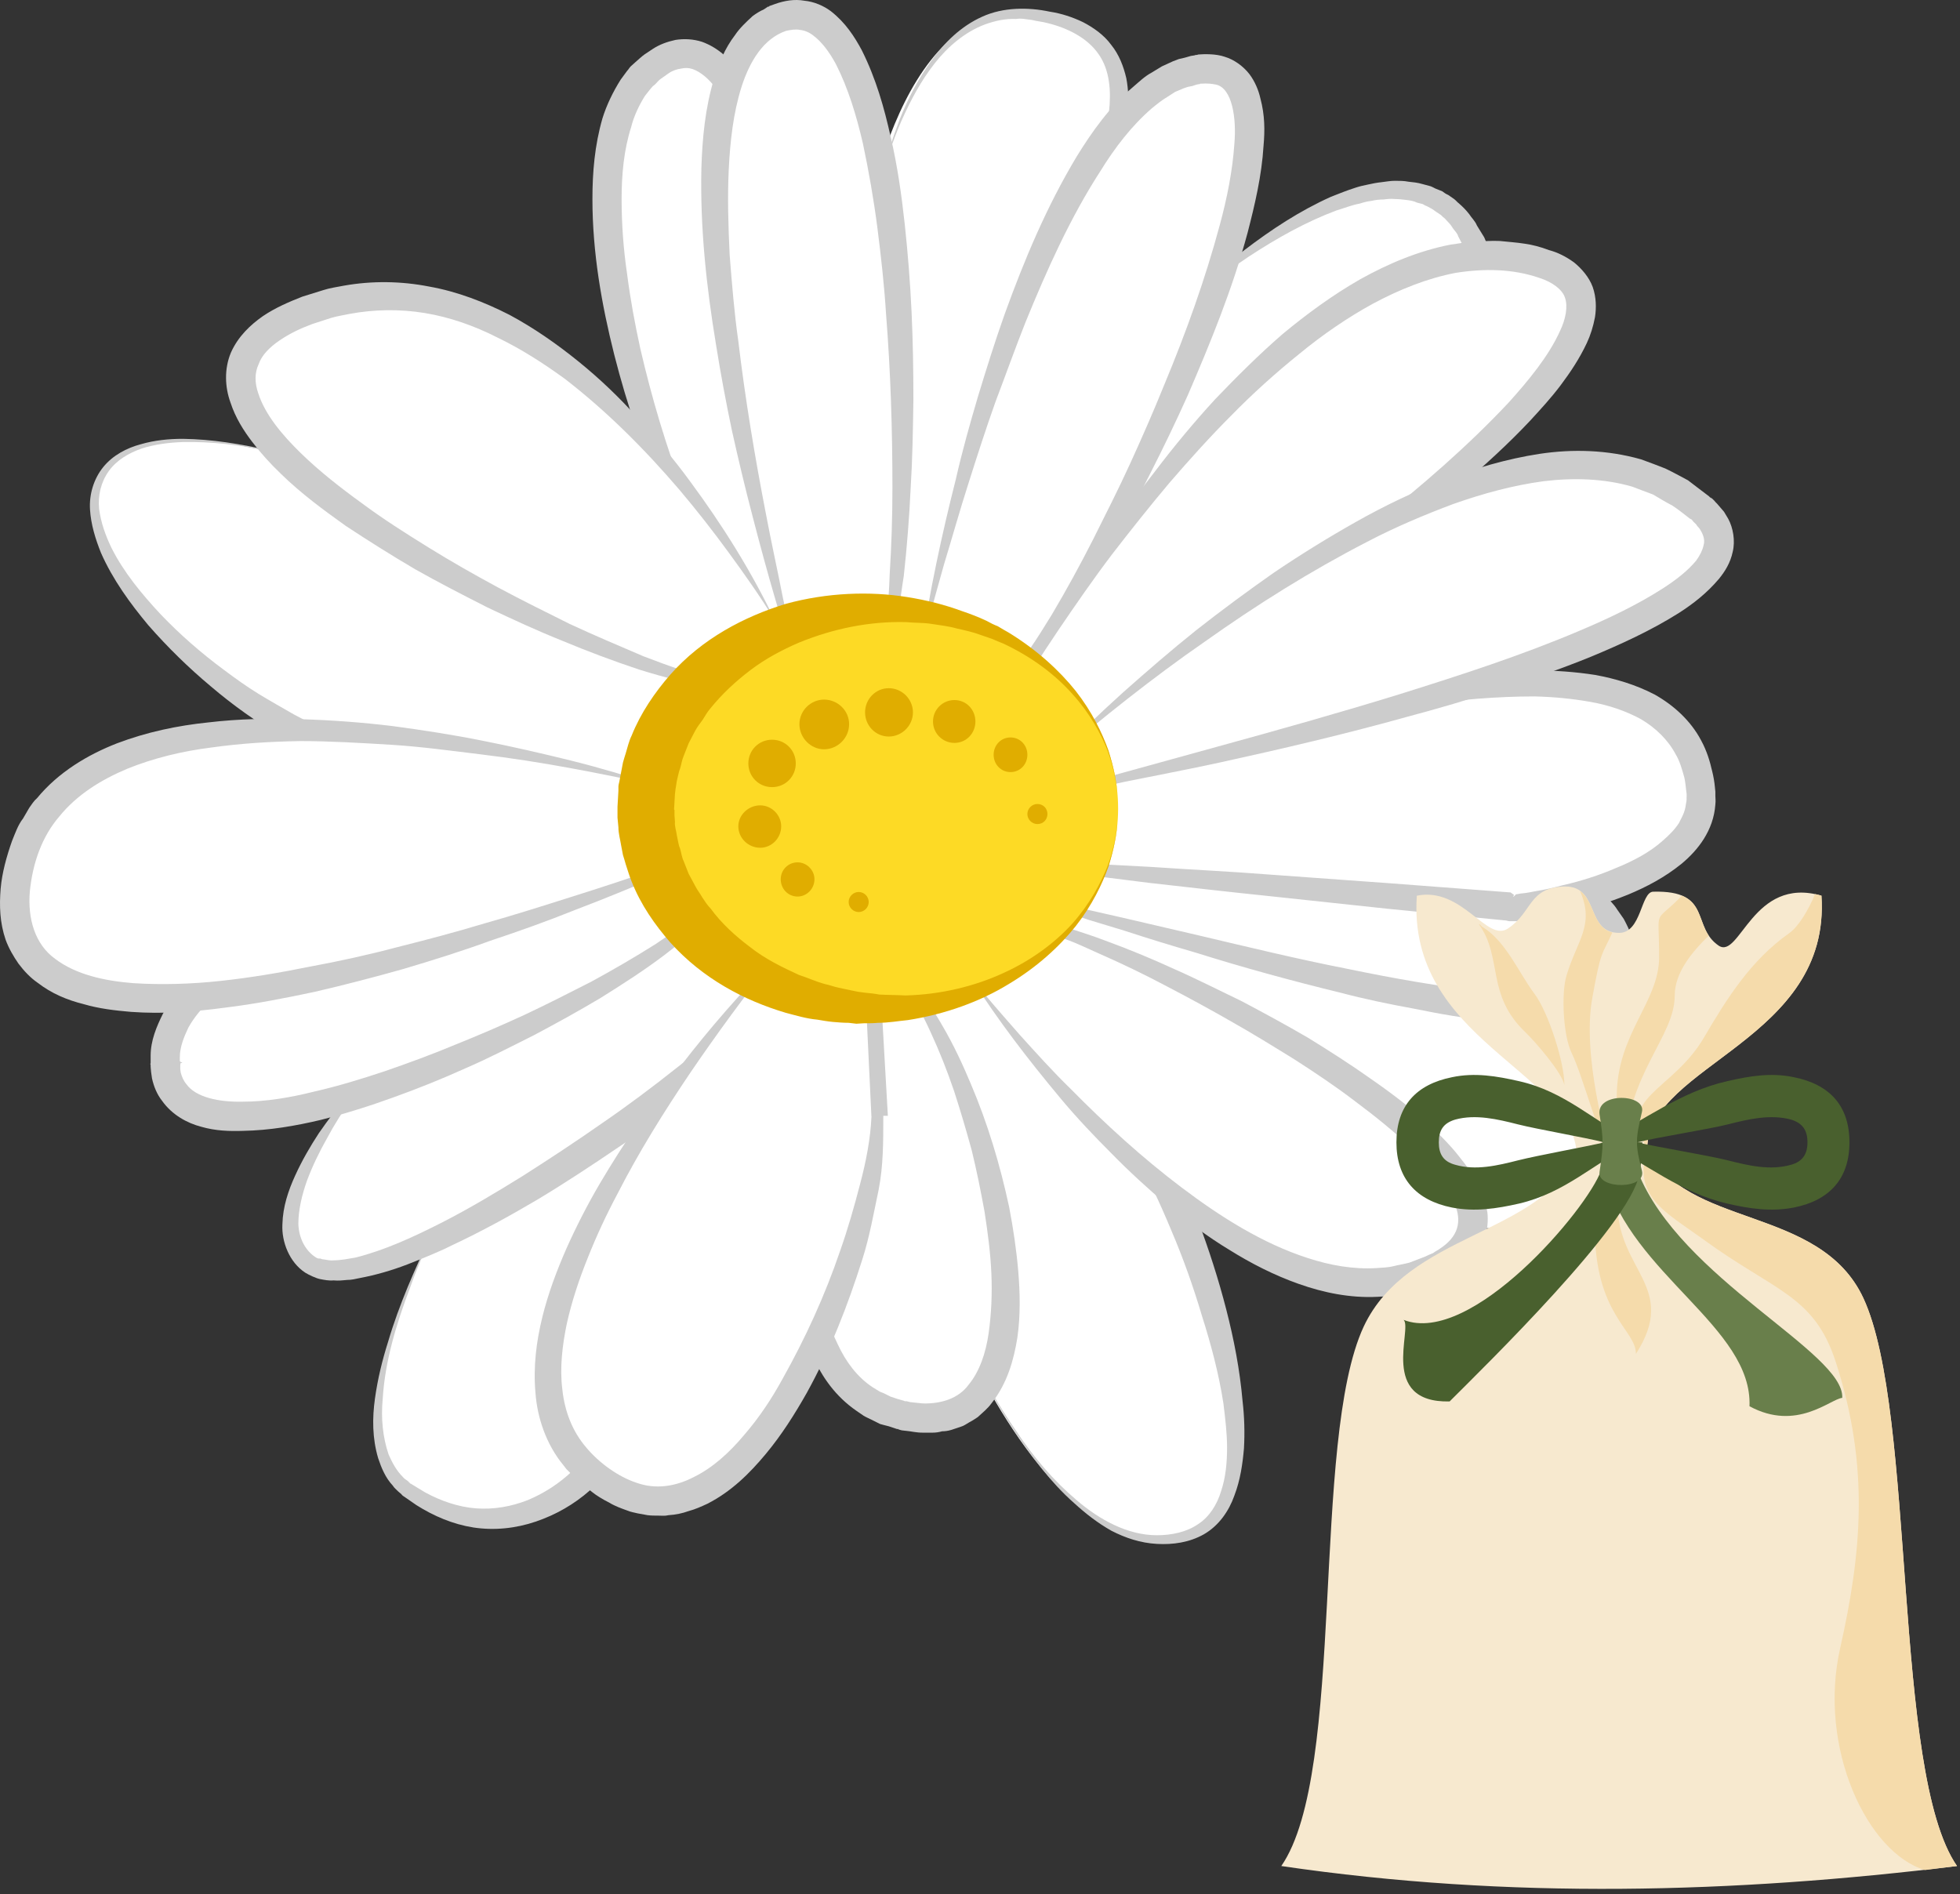
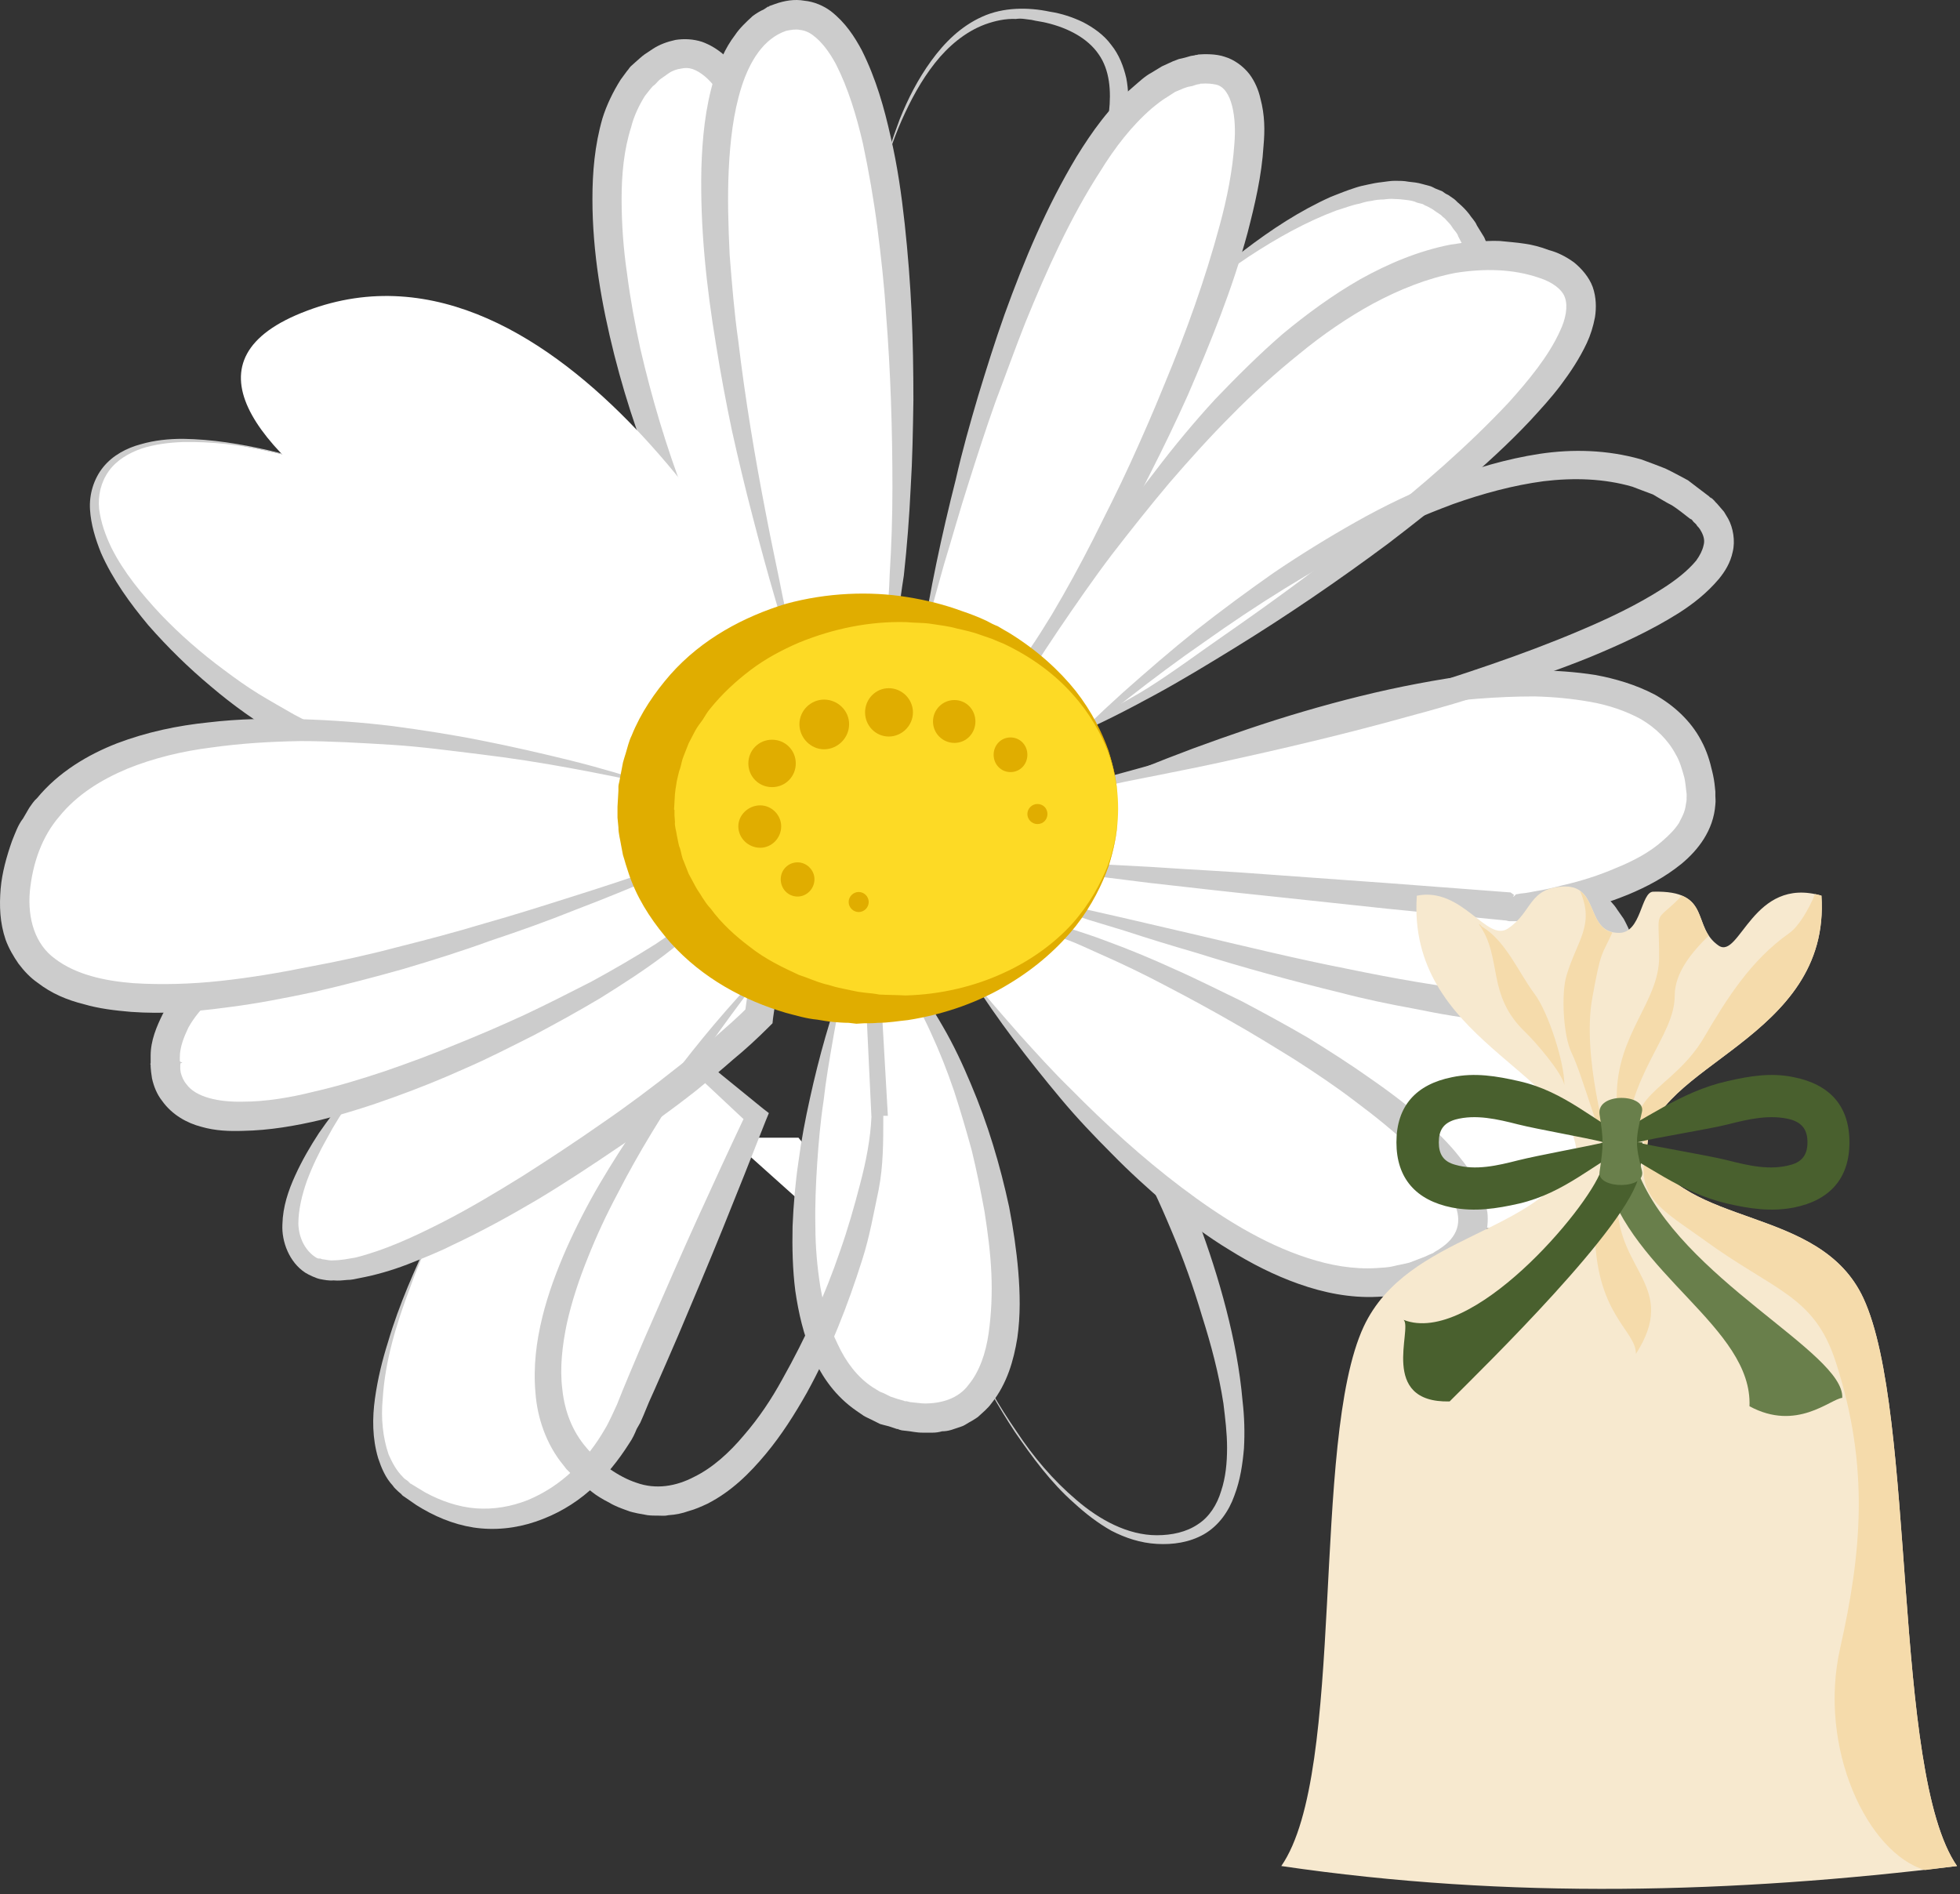
<svg xmlns="http://www.w3.org/2000/svg" xmlns:ns1="http://sodipodi.sourceforge.net/DTD/sodipodi-0.dtd" xmlns:ns2="http://www.inkscape.org/namespaces/inkscape" id="svg124" viewBox="0 0 4298.98 4155.393" style="clip-rule:evenodd;fill-rule:evenodd;image-rendering:optimizeQuality;shape-rendering:geometricPrecision;text-rendering:geometricPrecision" version="1.1" height="41.554mm" width="42.99mm" xml:space="preserve" ns1:docname="Sedmikráska květ sušený.svg" ns2:version="0.92.4 (5da689c313, 2019-01-14)">
  <rect x="0" y="0" width="4298.98" height="4155.393" fill="#333333" stroke="none" />
  <ns1:namedview pagecolor="#ffffff" bordercolor="#666666" borderopacity="1" objecttolerance="10" gridtolerance="10" guidetolerance="10" ns2:pageopacity="0" ns2:pageshadow="2" ns2:window-width="1920" ns2:window-height="1001" id="namedview68" showgrid="false" ns2:zoom="2.6063031" ns2:cx="78.134505" ns2:cy="66.504522" ns2:window-x="-9" ns2:window-y="-9" ns2:window-maximized="1" ns2:current-layer="Vrstva_x0020_1-8" />
  <defs id="defs4">
    <style id="style2" type="text/css">
   
    .fil4 {fill:#E4DF9E;fill-rule:nonzero}
    .fil5 {fill:#5E8015;fill-rule:nonzero}
    .fil3 {fill:#B26118;fill-rule:nonzero}
    .fil1 {fill:#CCCCCC;fill-rule:nonzero}
    .fil2 {fill:#E2B524;fill-rule:nonzero}
    .fil0 {fill:white;fill-rule:nonzero}
   
  </style>
    <style id="style875" type="text/css">
   
    .fil1 {fill:#009933}
    .fil2 {fill:#3737B0}
    .fil6 {fill:#49602E}
    .fil0 {fill:#663333}
    .fil7 {fill:#697F4B}
    .fil3 {fill:#B0B0FC}
    .fil5 {fill:#F5DBAB}
    .fil4 {fill:#F7E9CF}
   
  </style>
  </defs>
  <g transform="translate(-8006.594,-12282.411)" id="Vrstva_x0020_1">
    <g id="_729830312">
-       <path style="fill:#ffffff;fill-rule:nonzero" id="path7" d="m 9895,12826 c 0,0 73,-552 371,-512 297,41 173,301 117,512 l -308,956 -180,-123 z" class="fil0" ns2:connector-curvature="0" />
      <path style="fill:#cccccc;fill-rule:nonzero" id="path9" d="m 9908,12826 1,208 c 1,70 2,139 3,208 1,70 4,139 6,209 l 6,208 -7,-13 179,118 -34,11 40,-140 c 13,-46 27,-93 41,-139 14,-46 27,-93 42,-139 l 43,-139 c 29,-93 60,-185 89,-277 15,-46 32,-93 45,-137 14,-47 30,-93 44,-139 14,-45 28,-91 33,-137 5,-45 2,-92 -23,-127 -24,-35 -67,-57 -112,-68 -11,-3 -23,-4 -35,-7 -11,-1 -22,-4 -34,-2 -23,-1 -46,4 -68,12 -43,16 -81,48 -110,85 -30,38 -53,81 -73,126 -19,43 -34,90 -47,137 -12,46 -22,94 -29,142 z m 0,0 c 6,-48 16,-96 28,-143 12,-47 27,-94 44,-139 18,-45 40,-88 69,-128 29,-40 65,-76 112,-97 46,-21 101,-21 148,-11 26,4 50,12 73,23 23,12 46,28 62,50 17,21 27,47 33,73 5,26 5,52 4,78 -3,51 -14,100 -25,147 -12,48 -26,95 -38,140 -14,50 -28,94 -42,141 -29,92 -57,185 -86,278 l -45,138 c -15,46 -31,92 -46,138 -16,46 -30,92 -46,137 l -49,138 -10,29 -24,-17 -171,-129 -7,-5 v -8 l 6,-208 c 1,-70 4,-139 6,-209 0,-69 2,-138 2,-208 z" class="fil1" ns2:connector-curvature="0" />
      <path style="fill:#ffffff;fill-rule:nonzero" id="path11" d="m 11122,14943 c 0,0 369,129 445,-88 77,-217 -300,-428 -300,-428 l -1051,-249 50,249 z" class="fil0" ns2:connector-curvature="0" />
      <path style="fill:#cccccc;fill-rule:nonzero" id="path13" d="m 11122,14943 -215,-128 c -72,-41 -144,-83 -216,-124 l -435,-246 -8,-4 -2,-10 -58,-247 -9,-42 43,9 c 88,20 176,38 264,59 87,20 175,40 262,62 l 132,31 131,33 c 87,22 173,46 260,69 l 4,1 2,2 c 21,12 39,24 57,38 18,13 37,26 54,40 35,29 68,60 99,94 29,34 57,71 76,112 18,42 28,90 19,135 -5,23 -14,45 -26,64 -12,19 -28,36 -46,49 -37,27 -82,37 -127,41 -44,3 -89,0 -133,-7 -43,-7 -86,-16 -128,-31 z m 0,0 c 42,14 85,24 129,30 44,6 88,9 132,4 43,-5 88,-17 122,-43 17,-14 32,-30 42,-49 11,-18 17,-39 21,-60 2,-21 2,-43 -3,-64 -4,-20 -12,-40 -22,-59 -20,-38 -48,-72 -78,-102 -31,-31 -64,-59 -100,-84 -18,-13 -35,-25 -53,-37 -19,-11 -38,-22 -57,-32 l 6,2 c -88,-18 -176,-36 -264,-56 l -132,-29 -132,-30 c -87,-20 -175,-42 -262,-63 -87,-21 -174,-44 -262,-66 l 34,-32 44,250 -10,-13 421,270 c 69,45 140,88 211,133 z" class="fil1" ns2:connector-curvature="0" />
-       <path style="fill:#ffffff;fill-rule:nonzero" id="path15" d="m 10135,15252 c 0,0 211,475 472,403 261,-73 -15,-771 -94,-859 l -377,-474 h -152 z" class="fil0" ns2:connector-curvature="0" />
+       <path style="fill:#ffffff;fill-rule:nonzero" id="path15" d="m 10135,15252 l -377,-474 h -152 z" class="fil0" ns2:connector-curvature="0" />
      <path style="fill:#cccccc;fill-rule:nonzero" id="path17" d="m 10135,15248 -39,-234 c -14,-77 -28,-154 -42,-232 l -89,-464 -5,-22 24,-1 152,-4 11,-1 8,10 c 33,39 66,77 97,117 l 97,117 95,118 c 31,40 63,80 94,120 l -1,-2 c 14,17 22,32 32,48 8,15 16,31 24,46 15,32 28,63 41,95 24,64 45,129 62,195 17,66 30,133 36,202 4,34 5,69 3,104 -3,34 -8,69 -21,103 -12,34 -34,66 -67,85 -32,18 -68,23 -103,21 -36,-2 -69,-13 -100,-29 -30,-17 -57,-38 -82,-61 -51,-45 -91,-100 -129,-155 -37,-56 -70,-115 -98,-176 z m 0,0 c 29,60 63,119 101,174 37,56 81,108 132,151 50,43 112,77 176,77 33,0 65,-7 90,-24 25,-16 42,-43 51,-73 10,-30 13,-62 13,-95 0,-32 -4,-64 -8,-97 -10,-65 -27,-129 -47,-192 -19,-64 -41,-126 -67,-187 -13,-31 -26,-61 -40,-90 -8,-15 -15,-29 -23,-43 -8,-13 -17,-27 -24,-36 h -1 l -1,-1 c -31,-39 -62,-80 -94,-120 l -93,-120 -92,-120 c -31,-41 -60,-82 -91,-123 l 19,10 -152,-5 19,-22 62,468 c 11,78 23,156 34,234 z" class="fil1" ns2:connector-curvature="0" />
      <path style="fill:#ffffff;fill-rule:nonzero" id="path19" d="m 9013,14877 c 0,0 -308,529 -114,673 194,145 418,29 502,-203 l 264,-615 -297,-260 z" class="fil0" ns2:connector-curvature="0" />
      <path style="fill:#cccccc;fill-rule:nonzero" id="path21" d="m 9013,14877 c 59,-69 118,-135 175,-204 59,-69 116,-137 173,-207 l 6,-6 7,5 306,249 13,10 -7,17 c -31,79 -62,157 -94,236 -32,79 -65,157 -98,235 -17,40 -34,78 -51,117 l -13,29 -12,29 -7,16 -8,14 c -4,10 -9,21 -16,31 -24,38 -52,73 -87,104 -34,30 -74,53 -118,68 -44,15 -91,20 -137,13 -45,-7 -87,-25 -125,-49 l -26,-18 -3,-2 c -3,-2 -3,-3 -4,-4 l -7,-6 c -4,-4 -9,-8 -12,-13 -16,-17 -25,-39 -32,-60 -13,-44 -13,-88 -7,-131 6,-43 16,-84 29,-125 12,-41 27,-81 43,-120 33,-79 70,-155 112,-228 z m 0,0 c -21,36 -40,74 -58,113 -18,38 -35,77 -49,117 -30,79 -55,161 -60,244 -4,42 0,84 13,122 8,18 17,35 31,49 3,4 7,6 11,9 l 5,5 c 0,0 2,2 2,1 l 3,2 28,17 c 35,19 73,32 111,35 40,3 78,-4 114,-18 36,-15 70,-37 98,-64 28,-27 52,-58 72,-93 5,-8 9,-17 14,-27 l 6,-13 6,-13 12,-30 12,-29 c 17,-40 33,-79 50,-117 34,-78 68,-156 103,-233 35,-77 71,-155 107,-231 l 6,26 -288,-270 h 13 c -62,65 -122,130 -183,197 -61,66 -119,134 -179,201 z" class="fil1" ns2:connector-curvature="0" />
      <path style="fill:#ffffff;fill-rule:nonzero" id="path23" d="m 8841,14607 c 0,0 -294,320 -164,443 130,123 817,-355 994,-537 l 35,-240 h -265 z" class="fil0" ns2:connector-curvature="0" />
      <path style="fill:#cccccc;fill-rule:nonzero" id="path25" d="m 8841,14607 c 96,-62 194,-122 292,-182 l 147,-88 c 50,-29 99,-58 148,-87 l 6,-4 h 7 c 88,-2 176,-3 265,-4 h 33 l -4,33 c -11,81 -21,161 -33,242 l -1,10 -7,7 c -26,26 -52,50 -80,73 -26,23 -54,46 -81,68 -28,22 -56,43 -85,64 -28,20 -56,41 -85,60 -59,40 -118,79 -178,115 -61,36 -123,70 -187,100 -32,16 -65,29 -98,42 -34,13 -68,23 -105,30 -9,2 -18,4 -27,4 -10,1 -19,2 -30,1 -9,1 -20,-1 -30,-3 -9,-2 -24,-9 -32,-14 -35,-23 -52,-68 -50,-106 1,-39 13,-74 28,-107 15,-33 33,-64 52,-93 40,-58 86,-112 135,-161 z m 0,0 c -22,26 -42,55 -62,84 -20,28 -39,58 -55,88 -17,30 -32,61 -44,93 -11,31 -19,64 -19,95 1,31 15,59 39,74 2,1 4,2 5,2 h 4 c 2,1 5,2 8,2 7,1 14,3 22,2 8,0 15,-1 23,-2 8,-1 16,-3 24,-4 64,-16 127,-45 188,-76 61,-31 121,-67 179,-103 58,-37 116,-75 173,-115 57,-39 113,-81 167,-124 27,-21 54,-42 80,-64 26,-23 52,-45 75,-69 l -8,17 c 11,-80 24,-160 37,-240 l 29,34 c -89,-1 -177,-2 -265,-5 l 12,-3 c -51,27 -102,54 -152,80 l -153,80 c -102,52 -204,104 -307,154 z" class="fil1" ns2:connector-curvature="0" />
      <path style="fill:#ffffff;fill-rule:nonzero" id="path27" d="m 8774,13324 c 0,0 -442,-169 -544,0 -101,169 276,536 580,624 l 764,108 10,-172 -183,-356 z" class="fil0" ns2:connector-curvature="0" />
      <path style="fill:#cccccc;fill-rule:nonzero" id="path29" d="m 8774,13324 c 105,33 209,67 314,100 52,16 105,32 157,48 l 158,47 5,1 2,4 194,350 2,5 v 6 l -6,172 -1,28 -29,-3 c -64,-7 -127,-16 -191,-23 -64,-8 -127,-16 -191,-26 -64,-8 -128,-17 -192,-26 l -190,-28 h -3 l -2,-1 c -62,-19 -121,-47 -176,-79 -56,-33 -108,-70 -156,-111 -49,-41 -94,-85 -137,-134 -40,-48 -78,-100 -104,-159 -12,-30 -22,-62 -24,-95 -2,-33 8,-67 29,-93 21,-26 52,-42 82,-50 31,-9 62,-12 93,-12 64,1 125,11 187,25 60,14 121,32 179,54 z m 0,0 c -59,-21 -119,-39 -180,-52 -61,-14 -123,-21 -185,-20 -31,1 -63,5 -91,14 -29,10 -56,26 -73,50 -17,24 -24,53 -21,83 4,30 14,58 27,85 27,54 67,102 108,146 43,45 89,85 139,122 24,18 49,36 75,52 26,16 53,31 79,46 54,29 109,53 167,68 l -5,-1 191,26 c 64,9 128,18 192,28 63,9 127,18 190,29 64,9 127,19 191,30 l -30,24 15,-172 2,11 -174,-360 6,5 -155,-55 c -52,-19 -104,-36 -156,-54 -103,-37 -208,-70 -312,-105 z" class="fil1" ns2:connector-curvature="0" />
      <path style="fill:#ffffff;fill-rule:nonzero" id="path31" d="m 10571,12978 c 0,0 580,-565 696,-87 l -1051,1057 -31,-245 z" class="fil0" ns2:connector-curvature="0" />
      <path style="fill:#cccccc;fill-rule:nonzero" id="path33" d="m 10571,12978 c -30,62 -59,123 -89,185 l -91,185 -91,183 -93,183 2,-15 c 12,82 24,163 35,246 l -49,-17 c 87,-89 173,-178 261,-267 88,-88 174,-177 262,-264 89,-88 176,-176 264,-263 89,-87 177,-175 266,-261 l -7,24 c -5,-16 -7,-34 -15,-49 l -9,-24 -12,-23 c -2,-8 -9,-13 -13,-20 -4,-7 -11,-13 -16,-19 -3,-2 -6,-5 -9,-8 l -9,-6 -10,-7 -11,-6 c -3,-1 -7,-3 -10,-5 l -12,-3 c -8,-4 -16,-5 -24,-6 -8,-1 -16,-2 -25,-2 -8,-1 -17,0 -25,1 -9,0 -18,1 -26,3 -9,1 -17,3 -26,6 -17,3 -34,10 -51,15 -67,25 -131,61 -192,101 -30,20 -60,42 -89,64 -30,22 -59,45 -86,69 z m 0,0 c 51,-53 106,-102 165,-147 59,-45 121,-86 190,-117 18,-7 35,-14 54,-20 9,-3 18,-5 28,-7 9,-2 19,-4 29,-5 9,-1 19,-3 29,-3 10,0 20,0 30,2 10,1 20,2 30,5 l 15,4 c 5,1 10,4 14,6 l 15,6 c 4,3 8,6 13,8 l 13,9 c 4,3 7,7 11,10 8,7 15,14 22,23 5,8 13,15 17,25 l 16,26 11,26 c 8,19 12,38 18,56 l 4,13 -10,11 c -86,90 -173,178 -260,268 -86,89 -174,177 -261,266 -87,88 -175,175 -263,263 -88,88 -177,175 -265,262 l -42,41 -6,-57 c -10,-83 -19,-164 -28,-246 l -1,-9 4,-6 100,-179 101,-179 103,-178 c 34,-59 69,-118 104,-177 z" class="fil1" ns2:connector-curvature="0" />
      <path style="fill:#ffffff;fill-rule:nonzero" id="path35" d="m 9832,13607 c 3,-1 -73,-1354 -370,-1194 -297,159 8,1061 185,1258 l 185,61 z" class="fil0" ns2:connector-curvature="0" />
      <path style="fill:#cccccc;fill-rule:nonzero" id="path37" d="m 9832,13607 6,125 v 8 l -8,-3 c -63,-17 -125,-34 -187,-52 l -4,-1 -3,-3 c -39,-44 -69,-93 -97,-143 -28,-50 -53,-101 -75,-154 -23,-52 -43,-105 -61,-159 -19,-55 -35,-109 -49,-164 -28,-111 -48,-225 -48,-342 0,-59 5,-118 22,-177 9,-29 23,-58 40,-85 l 14,-19 c 3,-3 5,-7 8,-10 l 10,-9 c 6,-5 13,-12 20,-17 l 18,-12 c 15,-10 32,-16 50,-20 19,-3 39,-2 58,4 36,13 61,38 80,63 37,50 58,105 78,160 36,110 58,222 76,334 10,56 17,112 23,168 6,57 11,113 15,169 5,56 8,113 10,170 3,56 5,112 4,169 z m 0,0 c -5,-56 -13,-112 -20,-168 -7,-56 -14,-112 -22,-167 -9,-57 -17,-112 -26,-167 -10,-56 -19,-111 -31,-166 -10,-55 -23,-110 -37,-163 -14,-54 -29,-108 -48,-159 -19,-51 -41,-102 -72,-142 -15,-20 -33,-35 -50,-41 -9,-3 -17,-3 -26,-1 -9,1 -20,5 -28,11 l -17,12 c -4,3 -8,8 -11,11 l -6,5 c -2,2 -4,5 -6,7 l -11,14 c -13,21 -24,44 -30,68 -16,50 -21,104 -21,158 0,55 4,110 12,164 7,55 17,109 29,164 25,108 57,216 97,320 19,52 40,104 64,154 25,50 52,99 85,141 l -6,-3 c 61,21 122,44 182,66 l -8,7 z" class="fil1" ns2:connector-curvature="0" />
      <path style="fill:#ffffff;fill-rule:nonzero" id="path39" d="m 9706,13643 c 0,0 -468,-890 -1026,-679 -558,209 657,796 904,818 z" class="fil0" ns2:connector-curvature="0" />
-       <path style="fill:#cccccc;fill-rule:nonzero" id="path41" d="m 9706,13643 c -38,49 -76,97 -115,145 l -3,3 h -4 c -31,-2 -60,-9 -90,-16 -29,-7 -57,-15 -86,-24 -57,-19 -113,-40 -168,-63 -55,-22 -109,-47 -164,-73 -53,-27 -106,-54 -159,-84 -51,-30 -102,-62 -152,-95 -49,-35 -98,-71 -142,-114 -23,-22 -44,-45 -63,-70 -19,-25 -37,-53 -48,-87 -12,-33 -14,-73 1,-109 16,-36 43,-61 70,-80 28,-19 59,-32 87,-43 l 45,-14 c 15,-5 31,-7 46,-10 62,-11 126,-10 187,2 62,11 121,34 176,62 54,29 104,64 151,102 47,38 91,80 131,125 40,44 79,90 114,138 71,96 135,198 186,305 z m 0,0 c -31,-51 -65,-99 -100,-147 -35,-48 -71,-94 -109,-139 -77,-90 -160,-173 -252,-244 -47,-34 -95,-65 -147,-90 -51,-26 -105,-45 -160,-54 -55,-9 -111,-8 -165,2 -14,3 -28,5 -41,9 l -40,13 c -27,10 -50,21 -72,36 -22,15 -39,32 -46,52 -9,19 -9,41 -1,64 15,47 53,92 93,131 41,40 87,76 134,110 47,35 96,66 146,97 50,31 101,60 153,88 52,28 105,54 157,80 54,25 108,48 162,71 55,21 111,42 168,51 l -8,4 c 42,-45 85,-90 128,-134 z" class="fil1" ns2:connector-curvature="0" />
      <path style="fill:#ffffff;fill-rule:nonzero" id="path43" d="m 9766,13782 c 0,0 -389,-1304 -60,-1456 328,-152 308,1253 235,1406 z" class="fil0" ns2:connector-curvature="0" />
      <path style="fill:#cccccc;fill-rule:nonzero" id="path45" d="m 9766,13782 c 58,-19 115,-39 173,-58 l -5,4 c 10,-28 13,-60 17,-91 4,-31 6,-64 7,-95 4,-64 6,-127 6,-190 0,-127 -4,-255 -14,-381 -4,-64 -11,-126 -19,-189 -8,-62 -19,-125 -32,-186 -14,-60 -32,-120 -59,-173 -14,-26 -31,-49 -50,-63 -9,-7 -19,-11 -29,-12 -9,-2 -20,0 -30,2 -50,17 -80,67 -98,123 -18,57 -25,119 -28,181 -3,62 -1,125 2,188 5,63 10,126 19,189 15,126 36,252 60,376 12,64 26,126 38,188 14,63 28,125 42,187 z m 0,0 c -42,-121 -77,-244 -109,-368 -16,-61 -31,-124 -45,-187 -13,-62 -25,-126 -35,-189 -21,-127 -35,-256 -32,-387 2,-64 8,-131 28,-197 10,-32 23,-65 46,-95 10,-15 24,-28 38,-41 8,-6 16,-11 25,-15 l 6,-4 3,-2 h 2 l 2,-2 h 1 l 11,-4 c 20,-7 42,-11 64,-7 21,2 42,11 58,23 32,25 52,56 68,86 31,62 49,126 63,189 15,64 24,128 31,192 7,65 12,129 15,193 3,65 4,129 4,193 -1,65 -2,129 -6,193 -3,64 -8,128 -15,192 -5,31 -9,64 -14,95 -7,32 -12,64 -26,95 l -3,4 h -3 c -58,15 -118,29 -177,43 z" class="fil1" ns2:connector-curvature="0" />
      <path style="fill:#ffffff;fill-rule:nonzero" id="path47" d="m 10027,13703 c 0,0 246,-1225 609,-1268 363,-44 -261,1246 -427,1347 z" class="fil0" ns2:connector-curvature="0" />
      <path style="fill:#cccccc;fill-rule:nonzero" id="path49" d="m 10027,13703 c 62,23 123,47 185,71 l -8,1 c 23,-17 42,-43 60,-67 18,-26 34,-52 50,-78 32,-54 62,-109 90,-164 28,-56 56,-111 82,-168 26,-57 51,-114 74,-171 48,-115 90,-232 122,-351 16,-59 28,-119 32,-178 5,-57 -5,-122 -40,-130 -11,-2 -17,-3 -35,-2 -3,0 1,0 0,0 v 0 l -1,1 h -2 l -5,1 -9,3 -10,2 -9,3 -19,8 -17,11 c -12,7 -23,16 -34,25 -44,38 -81,86 -113,138 -66,102 -117,216 -164,331 -23,58 -44,117 -66,175 -21,59 -40,118 -59,178 -19,59 -36,120 -54,179 -17,61 -34,121 -50,182 z m 0,0 c 19,-125 45,-247 76,-369 14,-62 31,-122 49,-183 18,-59 37,-120 58,-179 43,-119 92,-236 158,-346 34,-55 72,-109 124,-153 13,-11 25,-23 40,-31 l 23,-14 24,-11 13,-5 13,-3 14,-4 7,-1 3,-1 h 2 v 0 c 0,0 5,-1 3,-1 13,-1 39,-2 59,5 20,6 40,20 54,38 12,16 20,35 24,53 10,37 10,71 7,104 -4,66 -19,129 -35,191 -33,123 -81,240 -131,356 -26,58 -53,114 -82,171 -28,56 -57,111 -89,166 -32,54 -65,108 -101,161 -18,26 -36,51 -57,76 -20,24 -40,49 -70,67 l -4,2 -4,-1 c -60,-29 -119,-59 -178,-88 z" class="fil1" ns2:connector-curvature="0" />
      <path style="fill:#ffffff;fill-rule:nonzero" id="path51" d="m 10216,13832 c 0,0 579,-1072 1123,-984 544,86 -703,920 -985,1043 z" class="fil0" ns2:connector-curvature="0" />
      <path style="fill:#cccccc;fill-rule:nonzero" id="path53" d="m 10216,13839 c 46,18 93,37 140,62 h -5 c 60,-50 117,-74 174,-110 57,-36 113,-78 168,-116 111,-77 221,-158 325,-242 105,-83 208,-172 298,-268 44,-49 87,-101 112,-156 13,-27 18,-55 11,-74 -6,-18 -28,-34 -56,-43 -58,-20 -121,-21 -184,-11 -62,12 -122,36 -180,67 -57,31 -112,69 -163,111 -52,42 -101,86 -148,134 -47,47 -92,97 -136,148 -43,51 -85,104 -126,157 -41,54 -81,112 -119,168 -38,56 -75,116 -111,173 z m 0,-7 c 29,-62 62,-121 97,-179 34,-59 70,-116 108,-172 37,-57 78,-112 120,-166 41,-54 85,-107 131,-157 47,-49 96,-98 148,-143 53,-44 109,-85 170,-120 61,-34 127,-62 198,-76 17,-2 35,-6 53,-7 19,0 37,-2 55,-1 18,2 36,3 55,6 15,2 35,7 53,14 19,5 37,14 55,27 16,13 33,32 41,54 8,23 8,46 5,66 -4,21 -10,40 -18,57 -16,34 -36,64 -57,92 -21,28 -45,54 -68,79 -48,51 -99,97 -150,141 -53,44 -106,86 -161,128 -109,81 -220,157 -337,229 -57,35 -116,71 -175,103 -59,32 -120,64 -183,90 l -3,1 -2,-1 c -45,-21 -90,-44 -135,-65 z" class="fil1" ns2:connector-curvature="0" />
      <path style="fill:#ffffff;fill-rule:nonzero" id="path55" d="m 9455,14123 c 0,0 -1102,138 -1087,493 14,354 1137,-204 1206,-362 z" class="fil0" ns2:connector-curvature="0" />
      <path style="fill:#cccccc;fill-rule:nonzero" id="path57" d="m 9455,14123 c 42,41 84,83 126,124 l 4,4 -3,6 c -13,29 -34,48 -54,68 -21,19 -43,36 -65,53 -45,34 -92,64 -140,94 -47,28 -96,55 -145,81 -50,25 -100,51 -151,73 -51,23 -103,44 -156,63 -52,19 -106,36 -161,50 -55,13 -112,23 -171,24 -29,1 -60,0 -91,-9 -31,-8 -64,-26 -86,-57 -11,-14 -18,-31 -22,-49 l -2,-14 -1,-11 v -4 c -1,-4 0,-2 -1,-3 l 1,-1 v -1 -3 -13 c 0,-33 13,-64 27,-92 32,-55 79,-94 127,-126 97,-64 203,-103 310,-137 52,-16 107,-31 161,-44 54,-12 109,-24 163,-33 110,-19 219,-35 330,-43 z m 0,0 c -54,10 -108,22 -163,33 -53,13 -107,25 -161,39 -52,14 -106,28 -159,44 -52,16 -104,32 -156,50 -52,19 -102,40 -152,62 -49,23 -96,48 -139,78 -43,31 -82,66 -105,107 -10,21 -19,43 -19,66 v 8 l 2,2 3,1 v 1 c 0,-1 -3,2 -3,-1 l -1,5 v 10 l 1,7 c 2,8 6,18 12,25 21,30 73,40 123,39 52,0 105,-9 157,-22 53,-12 105,-28 156,-45 52,-18 104,-37 154,-58 50,-20 101,-42 151,-65 49,-23 98,-48 147,-73 48,-26 96,-54 142,-83 22,-15 46,-31 67,-47 20,-17 42,-36 54,-57 l 1,10 c -38,-45 -75,-91 -112,-136 z" class="fil1" ns2:connector-curvature="0" />
      <path style="fill:#ffffff;fill-rule:nonzero" id="path59" d="m 9448,14007 c 0,0 -1296,-377 -1405,188 -109,566 1108,109 1405,0 z" class="fil0" ns2:connector-curvature="0" />
      <path style="fill:#cccccc;fill-rule:nonzero" id="path61" d="m 9451,14007 5,94 3,94 v 5 l -5,3 c -61,26 -122,51 -185,75 -62,25 -124,47 -187,68 -63,23 -127,43 -191,62 -64,18 -129,35 -194,50 -66,14 -132,27 -199,35 -67,9 -135,14 -204,9 -35,-3 -70,-7 -104,-17 -36,-9 -70,-23 -101,-47 -16,-11 -30,-26 -42,-42 -11,-16 -21,-33 -28,-52 -13,-38 -14,-75 -11,-112 3,-35 13,-71 25,-105 7,-17 13,-35 24,-49 l 14,-24 c 5,-7 10,-15 17,-21 47,-57 111,-95 175,-120 66,-25 133,-39 201,-46 67,-8 136,-9 202,-7 68,2 135,7 201,15 67,9 132,19 197,32 66,13 131,28 196,44 64,16 128,35 191,56 z m 0,0 c -64,-15 -130,-28 -195,-40 -65,-12 -130,-22 -196,-30 -66,-8 -131,-17 -197,-21 -66,-4 -132,-8 -197,-8 -66,1 -131,5 -195,14 -64,8 -127,23 -186,47 -57,24 -110,57 -148,104 -39,45 -59,104 -65,165 -5,59 11,116 56,148 45,34 107,48 171,53 62,4 128,2 192,-5 65,-7 130,-18 194,-31 65,-12 129,-26 193,-43 64,-16 128,-33 191,-52 64,-18 127,-38 190,-58 64,-20 127,-41 189,-62 l -4,7 3,-94 z" class="fil1" ns2:connector-curvature="0" />
      <path style="fill:#ffffff;fill-rule:nonzero" id="path63" d="m 9861,14422 c 0,0 -272,877 125,964 396,86 190,-741 0,-964 z" class="fil0" ns2:connector-curvature="0" />
      <path style="fill:#cccccc;fill-rule:nonzero" id="path65" d="m 9861,14424 c 41,-3 83,-6 125,-8 l 3,-1 2,3 c 34,35 60,75 83,115 24,41 44,84 62,127 37,87 64,177 84,270 9,47 16,94 20,141 4,48 5,97 -2,146 -8,49 -22,100 -57,144 -8,11 -19,20 -30,30 -6,4 -12,8 -18,11 -7,4 -12,8 -19,10 l -21,7 c -7,2 -13,3 -20,3 -7,2 -14,3 -21,3 h -21 c -16,0 -25,-3 -37,-4 l -9,-1 -4,-1 c -4,-1 -2,-1 -3,-1 h -1 v -1 h -3 l -18,-6 c -7,-2 -13,-3 -19,-5 l -18,-9 c -6,-3 -13,-6 -18,-9 l -16,-11 c -45,-31 -76,-74 -96,-121 -20,-45 -31,-94 -38,-142 -6,-47 -7,-95 -6,-142 2,-48 6,-95 13,-142 6,-46 15,-93 25,-138 20,-91 45,-181 78,-268 z m 0,0 c -10,45 -19,90 -27,136 -8,46 -16,92 -21,137 -7,46 -11,92 -14,137 -3,46 -5,92 -4,138 0,45 4,90 11,134 8,44 19,87 38,125 18,39 43,72 76,94 l 13,8 c 4,3 9,4 13,6 l 14,7 c 5,2 10,3 15,5 l 14,4 2,1 v 0 h 1 c -1,0 2,0 -1,0 h 4 l 8,2 c 12,1 24,3 32,3 37,0 74,-11 96,-41 24,-29 38,-70 44,-113 6,-42 8,-87 6,-132 -2,-45 -8,-90 -15,-135 -8,-44 -17,-89 -28,-134 -12,-44 -25,-88 -39,-131 -15,-44 -32,-87 -51,-128 -19,-42 -41,-82 -69,-118 l 7,2 c -42,-2 -84,-4 -125,-7 z" class="fil1" ns2:connector-curvature="0" />
-       <path style="fill:#ffffff;fill-rule:nonzero" id="path67" d="m 9706,14384 c 0,0 -758,833 -403,1130 355,297 638,-566 638,-782 l -33,-421 z" class="fil0" ns2:connector-curvature="0" />
      <path style="fill:#cccccc;fill-rule:nonzero" id="path69" d="m 9706,14384 c 66,-28 132,-55 198,-82 l 12,-5 2,13 24,210 12,210 h -10 v 2 c 0,55 0,107 -10,159 -11,52 -20,104 -36,154 -32,101 -70,199 -122,293 -26,46 -55,92 -90,134 -35,42 -75,82 -128,109 -13,6 -26,12 -41,16 -14,5 -28,8 -44,9 -8,2 -15,1 -22,1 -8,0 -16,0 -24,-1 l -22,-4 c -8,-2 -15,-3 -22,-6 -14,-5 -28,-10 -41,-18 -14,-7 -27,-15 -37,-23 l -15,-12 -5,-2 -2,-3 -3,-2 -7,-7 -16,-16 -8,-8 -7,-9 c -37,-45 -57,-103 -61,-159 -5,-57 2,-112 15,-165 13,-53 32,-103 53,-151 22,-49 46,-96 73,-142 53,-90 113,-177 178,-259 64,-83 133,-162 206,-236 z m 0,0 c -65,81 -127,166 -185,251 -58,86 -113,174 -160,266 -24,45 -46,92 -65,140 -19,47 -35,95 -46,144 -10,48 -16,98 -10,145 5,48 22,92 52,127 28,34 71,65 111,78 42,15 86,8 126,-13 41,-20 78,-54 109,-91 33,-38 61,-80 85,-124 50,-89 93,-183 126,-280 17,-48 31,-97 44,-147 13,-49 23,-100 25,-148 v 1 l -10,-210 -10,-211 13,8 c -68,22 -137,43 -205,64 z" class="fil1" ns2:connector-curvature="0" />
      <path style="fill:#ffffff;fill-rule:nonzero" id="path71" d="m 10136,14427 c 0,0 580,828 1007,642 427,-185 -732,-758 -877,-758 z" class="fil0" ns2:connector-curvature="0" />
      <path style="fill:#cccccc;fill-rule:nonzero" id="path73" d="m 10136,14427 c 41,-41 83,-82 125,-123 l 2,-2 h 3 c 31,1 57,9 84,16 27,9 53,17 79,27 52,19 103,40 153,63 50,22 99,47 149,71 49,26 97,52 145,80 47,29 94,59 139,91 46,32 91,66 132,105 20,19 41,40 59,63 18,22 36,47 49,76 7,14 11,31 14,48 2,18 0,37 -5,54 -11,37 -38,62 -64,80 -7,4 -14,8 -21,12 -7,4 -13,6 -19,9 -16,6 -29,10 -43,16 -15,4 -30,6 -45,10 -14,3 -29,3 -44,4 -60,3 -118,-9 -172,-28 -54,-19 -105,-45 -153,-75 -48,-29 -93,-63 -136,-98 -42,-36 -83,-73 -122,-113 -39,-39 -77,-79 -112,-121 -71,-85 -138,-172 -197,-265 z m 0,0 c 35,43 71,84 107,125 37,41 73,81 112,119 77,78 157,151 243,216 86,65 178,123 277,155 49,16 100,25 150,22 12,-1 25,-1 37,-4 12,-3 25,-5 36,-8 l 34,-13 c 6,-3 13,-6 18,-8 5,-4 10,-6 14,-9 40,-26 51,-59 32,-102 -19,-43 -55,-83 -93,-119 -38,-36 -80,-70 -123,-102 -43,-33 -88,-63 -133,-92 -47,-29 -92,-57 -140,-84 -47,-27 -95,-53 -143,-78 -49,-26 -97,-49 -147,-71 -25,-11 -49,-23 -75,-32 -25,-9 -51,-19 -76,-22 l 7,-2 c -46,37 -91,73 -137,109 z" class="fil1" ns2:connector-curvature="0" />
      <path style="fill:#ffffff;fill-rule:nonzero" id="path75" d="m 10387,14178 c 0,0 1031,-193 1169,169 138,363 -1072,-51 -1239,-76 z" class="fil0" ns2:connector-curvature="0" />
      <path style="fill:#cccccc;fill-rule:nonzero" id="path77" d="m 10387,14178 -64,97 -5,-10 c 55,7 108,21 162,33 l 159,37 c 106,25 213,51 320,72 106,22 213,41 319,52 53,5 107,7 157,1 25,-3 50,-7 69,-17 19,-9 28,-20 30,-36 1,-9 1,-19 -2,-28 0,-5 -3,-12 -5,-18 -1,-4 -4,-10 -7,-15 -2,-5 -4,-11 -7,-16 l -11,-15 c -5,-9 -15,-18 -22,-26 -35,-35 -81,-59 -128,-78 -49,-18 -101,-30 -154,-39 -52,-9 -105,-16 -159,-18 -108,-7 -217,-7 -325,-2 -55,2 -109,6 -163,10 -55,5 -109,10 -164,16 z m 0,0 c 107,-26 215,-43 324,-57 55,-6 110,-10 165,-14 54,-3 109,-4 165,-3 55,1 111,5 166,12 55,9 111,20 165,39 54,18 108,45 152,89 11,11 22,21 30,34 l 14,20 c 3,6 7,13 10,20 3,8 7,14 10,23 2,7 4,12 6,22 5,16 7,33 5,52 -3,19 -11,39 -24,54 -12,15 -28,25 -43,33 -31,14 -61,19 -90,22 -58,6 -114,2 -170,-3 -55,-5 -110,-15 -164,-26 -55,-10 -108,-21 -161,-35 -107,-26 -213,-55 -318,-88 -52,-15 -104,-31 -156,-48 l -79,-24 c -26,-9 -52,-17 -78,-23 l -10,-2 6,-7 z" class="fil1" ns2:connector-curvature="0" />
      <path style="fill:#ffffff;fill-rule:nonzero" id="path79" d="m 10387,14021 c 0,0 1308,-538 1350,0 16,196 -391,261 -420,250 l -1051,-93 z" class="fil0" ns2:connector-curvature="0" />
      <path style="fill:#cccccc;fill-rule:nonzero" id="path81" d="m 10387,14021 -57,81 -57,81 -6,-13 c 88,5 176,9 264,14 87,6 175,10 263,17 l 263,19 263,20 8,6 c -1,-1 -2,3 -3,3 h 1 c 2,0 5,-5 6,-5 4,0 9,-2 14,-2 10,-1 20,-3 30,-5 20,-3 40,-8 59,-13 40,-9 80,-22 117,-38 37,-15 73,-34 101,-59 14,-12 27,-25 36,-39 4,-8 8,-15 11,-23 3,-8 4,-15 5,-22 1,-3 1,-9 1,-14 v -4 -1 -2 0 c 0,4 0,1 0,2 l -1,-8 c -1,-9 -2,-19 -4,-28 -5,-18 -10,-36 -19,-51 -17,-32 -44,-58 -76,-77 -33,-18 -71,-31 -111,-38 -39,-7 -81,-11 -122,-12 -83,0 -166,7 -249,19 -83,14 -166,30 -248,50 -83,19 -164,41 -246,65 -41,12 -82,24 -122,37 -40,14 -80,26 -121,40 z m 0,0 c 77,-35 157,-67 237,-97 79,-29 160,-57 242,-81 82,-24 165,-45 250,-61 84,-16 170,-28 257,-29 44,0 88,3 133,10 43,8 88,21 130,43 41,23 79,57 102,101 12,22 19,45 24,67 3,12 5,24 6,35 l 1,10 v 9 c 0,6 1,10 0,19 -4,57 -38,100 -74,130 -37,30 -77,51 -118,68 -42,17 -84,30 -127,40 -21,6 -43,10 -65,14 -11,1 -21,2 -33,3 -6,1 -12,1 -18,1 -3,0 -6,0 -10,0 h -7 c -3,0 -7,-2 -11,-2 l 8,1 -262,-26 -262,-28 c -87,-9 -175,-19 -263,-29 -87,-11 -174,-22 -261,-32 l -16,-2 10,-12 63,-76 z" class="fil1" ns2:connector-curvature="0" />
-       <path style="fill:#ffffff;fill-rule:nonzero" id="path83" d="m 10317,13948 c 0,0 974,-943 1421,-550 318,280 -1399,607 -1421,629 -22,23 22,-22 22,-22 z" class="fil0" ns2:connector-curvature="0" />
      <path style="fill:#cccccc;fill-rule:nonzero" id="path85" d="m 10317,13948 25,55 v 2 l -1,1 -17,20 -9,10 v 1 c -14,-13 -4,-4 -7,-7 l 1,-1 2,-3 3,-2 c 1,-1 3,-3 4,-3 17,-7 34,-11 51,-16 l 102,-28 203,-56 c 135,-37 270,-75 403,-116 134,-42 267,-85 394,-139 64,-27 127,-57 183,-93 28,-18 54,-38 73,-61 8,-11 14,-23 16,-33 3,-10 1,-19 -4,-29 -1,-2 -3,-5 -4,-7 -2,-3 -4,-5 -6,-7 -1,-3 -5,-6 -8,-9 l -4,-5 -2,-1 c 2,3 0,0 1,1 l -1,-1 -2,-1 c -13,-10 -25,-20 -39,-29 -14,-7 -28,-16 -42,-24 -14,-5 -29,-11 -45,-17 -62,-18 -129,-20 -195,-12 -67,9 -133,27 -198,50 -64,24 -128,51 -189,83 -124,64 -242,138 -356,219 -58,40 -114,82 -169,125 -55,43 -109,88 -163,133 z m 0,0 c 49,-50 100,-99 152,-146 53,-47 106,-93 161,-137 56,-44 113,-86 170,-126 59,-40 119,-77 181,-112 62,-35 127,-66 193,-92 67,-25 137,-46 209,-57 73,-11 149,-9 223,12 17,6 35,13 53,20 17,8 33,17 50,26 16,12 31,24 46,35 l 2,2 1,1 c 2,0 -1,-2 2,1 l 2,1 5,5 c 2,3 5,5 9,10 l 12,14 c 3,5 6,10 9,15 11,20 16,49 10,73 -5,24 -17,43 -30,59 -27,32 -57,55 -88,75 -62,39 -128,69 -193,96 -66,27 -134,50 -201,72 -67,22 -135,42 -203,60 -136,38 -273,70 -410,100 -69,15 -138,28 -207,42 l -102,22 c -17,3 -36,7 -51,12 -1,0 -1,0 -1,0 l -3,2 -2,2 -1,1 c -3,-3 6,7 -7,-5 l 1,-1 9,-9 19,-19 -1,3 z" class="fil1" ns2:connector-curvature="0" />
      <path style="fill:#fdda25;fill-opacity:1;fill-rule:nonzero" id="path87" d="m 10459,14056 c 0,243 -232,439 -518,439 -286,0 -518,-196 -518,-439 0,-243 232,-439 518,-439 286,0 518,196 518,439 z" class="fil2" ns2:connector-curvature="0" />
      <path style="fill:#e0ad00;fill-opacity:1;fill-rule:nonzero" id="path89" d="m 10459,14056 c 0,0 -1,-11 -2,-34 -2,-22 -7,-54 -21,-93 -15,-38 -39,-82 -77,-124 -38,-43 -90,-82 -152,-111 -8,-3 -17,-7 -24,-10 -9,-3 -17,-6 -26,-9 -16,-6 -34,-10 -52,-14 -17,-5 -36,-7 -55,-10 -18,-3 -37,-2 -56,-4 -80,-2 -159,14 -235,45 -37,16 -73,35 -106,60 -33,25 -63,53 -88,84 -7,8 -12,17 -17,25 -6,8 -12,16 -17,25 l -14,27 -11,28 c -4,9 -5,19 -8,28 -2,5 -3,10 -4,14 l -3,13 -2,13 c 0,2 -1,4 -1,7 l -1,8 -2,35 c 0,-7 0,-1 0,-2 v 1 l 1,1 v 5 7 l 1,14 c -1,10 3,20 4,29 l 3,15 c 1,5 2,10 4,14 3,10 4,20 8,28 l 11,28 14,26 c 5,10 11,17 16,26 6,9 11,17 18,24 24,33 55,61 87,85 33,26 70,44 107,61 19,6 38,15 57,20 10,2 20,6 30,8 9,2 19,4 28,6 l 15,3 15,2 c 11,1 21,2 31,4 18,1 39,1 58,2 77,-2 151,-20 214,-49 62,-28 114,-67 152,-109 38,-43 62,-88 77,-126 14,-38 19,-71 21,-92 1,-22 2,-34 2,-34 z m 0,0 c 0,0 -1,12 -2,34 -1,21 -7,54 -19,93 -14,39 -36,85 -72,131 -36,45 -85,90 -147,127 -62,38 -138,66 -221,79 -21,2 -42,6 -66,6 -10,1 -20,1 -31,1 l -16,1 -17,-2 c -12,0 -23,-1 -35,-2 -11,-1 -22,-3 -34,-5 -23,-2 -46,-9 -69,-15 -91,-27 -182,-75 -253,-154 -34,-39 -65,-83 -85,-134 -5,-12 -9,-26 -13,-38 -2,-7 -4,-14 -6,-20 l -4,-21 c -2,-13 -6,-26 -6,-40 l -2,-21 v -10 -4 -3 -2 c 0,-2 0,3 0,-5 l 2,-35 v -9 c 0,-3 1,-7 2,-11 l 4,-21 4,-21 c 2,-7 4,-14 6,-20 4,-13 7,-27 13,-39 20,-50 51,-95 85,-134 70,-79 162,-127 253,-155 91,-25 185,-28 266,-15 44,7 83,17 121,31 18,6 36,13 53,21 9,5 17,9 25,12 8,5 17,10 24,14 62,38 111,83 147,128 36,46 58,92 72,131 12,39 18,71 19,93 1,22 2,34 2,34 z" class="fil3" ns2:connector-curvature="0" />
      <path style="fill:#e0ad00;fill-opacity:1;fill-rule:nonzero" id="path91" d="m 9890,14283 c -12,0 -22,-10 -22,-22 0,-12 10,-22 22,-22 12,0 22,10 22,22 0,12 -10,22 -22,22 z" class="fil3" ns2:connector-curvature="0" />
      <path style="fill:#e0ad00;fill-opacity:1;fill-rule:nonzero" id="path93" d="m 9756,14249 c -21,0 -37,-17 -37,-38 0,-20 16,-37 37,-37 20,0 37,17 37,37 0,21 -17,38 -37,38 z" class="fil3" ns2:connector-curvature="0" />
      <path style="fill:#e0ad00;fill-opacity:1;fill-rule:nonzero" id="path95" d="m 9674,14142 c -26,0 -48,-21 -48,-47 0,-25 22,-46 48,-46 25,0 46,21 46,46 0,26 -21,47 -46,47 z" class="fil3" ns2:connector-curvature="0" />
      <path style="fill:#e0ad00;fill-opacity:1;fill-rule:nonzero" id="path97" d="m 9700,14009 c -29,0 -52,-23 -52,-52 0,-29 23,-52 52,-52 29,0 52,23 52,52 0,29 -23,52 -52,52 z" class="fil3" ns2:connector-curvature="0" />
      <path style="fill:#e0ad00;fill-opacity:1;fill-rule:nonzero" id="path99" d="m 9814,13926 c -29,0 -54,-25 -54,-55 0,-30 25,-54 54,-54 30,0 55,24 55,54 0,30 -25,55 -55,55 z" class="fil3" ns2:connector-curvature="0" />
      <path style="fill:#e0ad00;fill-opacity:1;fill-rule:nonzero" id="path101" d="m 9956,13898 c -29,0 -52,-24 -52,-53 0,-29 23,-53 52,-53 29,0 53,24 53,53 0,29 -24,53 -53,53 z" class="fil3" ns2:connector-curvature="0" />
      <path style="fill:#e0ad00;fill-opacity:1;fill-rule:nonzero" id="path103" d="m 10100,13912 c -26,0 -47,-21 -47,-47 0,-26 21,-47 47,-47 26,0 46,21 46,47 0,26 -20,47 -46,47 z" class="fil3" ns2:connector-curvature="0" />
      <path style="fill:#e0ad00;fill-opacity:1;fill-rule:nonzero" id="path105" d="m 10223,13976 c -21,0 -37,-17 -37,-38 0,-21 16,-38 37,-38 21,0 37,17 37,38 0,21 -16,38 -37,38 z" class="fil3" ns2:connector-curvature="0" />
      <path style="fill:#e0ad00;fill-opacity:1;fill-rule:nonzero" id="path107" d="m 10282,14090 c -12,0 -22,-10 -22,-22 0,-12 10,-22 22,-22 13,0 22,10 22,22 0,12 -9,22 -22,22 z" class="fil3" ns2:connector-curvature="0" />
    </g>
  </g>
  <g id="Vrstva_x0020_1-8" transform="matrix(0.772,0,0,0.772,-1599.605,-9233.496)">
    <g id="_504373600" transform="matrix(1.136,0,0,1.136,-7463.014,-2298.241)">
      <g id="g940">
        <path id="path924" d="m 11598,17219 c 571,84 1133,68 1690,0 -163,-235 -101,-1133 -234,-1420 -109,-235 -448,-173 -541,-376 8,-209 460,-270 436,-631 -172,-50 -204,160 -257,125 -69,-47 -15,-139 -164,-135 -31,1 -29,103 -85,103 -85,0 -48,-117 -136,-116 -91,2 -80,64 -142,105 -53,36 -114,-105 -228,-82 -25,361 392,438 400,648 -93,202 -423,195 -533,430 -133,287 -43,1114 -206,1349 z" class="fil4" ns2:connector-curvature="0" style="fill:#f7e9cf" />
        <g id="g934">
          <path id="path926" d="m 12513,15423 c -79,-128 63,-141 142,-276 58,-99 118,-194 213,-261 23,-16 48,-57 65,-98 5,1 10,2 16,4 24,361 -428,422 -436,631 z" class="fil5" ns2:connector-curvature="0" style="fill:#f5dbab" />
          <path id="path928" d="m 12600,14792 c -73,75 -57,23 -57,154 0,112 -106,191 -106,349 0,60 -45,114 16,144 13,-208 129,-294 129,-397 0,-57 42,-108 85,-150 -24,-36 -20,-81 -67,-100 z" class="fil5" ns2:connector-curvature="0" style="fill:#f5dbab" />
          <path id="path930" d="m 12345,14780 c 38,86 -8,124 -34,213 -13,44 -8,149 13,192 29,60 67,210 97,254 -7,-26 -72,-247 -45,-392 22,-122 23,-103 50,-163 -50,-12 -44,-78 -81,-104 z" class="fil5" ns2:connector-curvature="0" style="fill:#f5dbab" />
          <path id="path932" d="m 12306,15266 c 1,-54 -40,-183 -75,-229 -39,-52 -71,-131 -130,-167 -3,-1 -4,-6 -9,-7 61,85 17,176 117,271 23,22 92,101 97,132 z" class="fil5" ns2:connector-curvature="0" style="fill:#f5dbab" />
        </g>
        <path id="path936" d="m 12513,15423 c -36,123 42,157 141,229 178,130 277,139 331,307 85,262 64,478 11,714 -57,250 68,514 212,556 26,-3 53,-7 80,-10 -163,-235 -101,-1133 -234,-1420 -109,-235 -448,-173 -541,-376 z" class="fil5" ns2:connector-curvature="0" style="fill:#f5dbab" />
        <path id="path938" d="m 12485,15938 c 107,-167 -46,-208 -46,-375 0,-26 6,-112 -18,-124 6,68 -39,55 -39,182 0,220 103,256 103,317 z" class="fil5" ns2:connector-curvature="0" style="fill:#f5dbab" />
      </g>
      <path id="path942" d="m 12483,15409 c -105,54 -175,126 -290,153 -57,13 -111,21 -168,10 -90,-18 -139,-73 -139,-163 0,-91 49,-145 139,-163 57,-12 111,-3 168,10 115,26 185,99 290,153 z m -77,0 c -52,12 -164,32 -216,45 -51,13 -106,26 -157,11 -30,-8 -41,-27 -41,-56 0,-30 11,-48 41,-57 51,-14 106,-1 157,12 52,13 164,32 216,45 z" class="fil6" ns2:connector-curvature="0" style="fill:#49602e" />
      <g id="g946">
        <path id="path944" d="m 12406,15409 c 105,54 191,126 307,153 56,13 110,21 167,10 90,-18 139,-73 139,-163 0,-91 -49,-145 -139,-163 -57,-12 -111,-3 -167,10 -116,26 -210,99 -315,153 z m 82,0 c 51,12 175,32 227,45 51,13 106,26 158,11 29,-8 41,-27 41,-56 0,-30 -12,-48 -41,-57 -52,-14 -107,-1 -158,12 -52,13 -176,32 -227,45 z" class="fil6" ns2:connector-curvature="0" style="fill:#49602e" />
      </g>
      <path id="path948" d="m 12476,15409 c -1,24 5,50 14,74 106,267 517,451 511,565 -30,3 -114,85 -232,21 8,-197 -295,-330 -361,-574 -7,-28 4,-57 4,-86 z" class="fil7" ns2:connector-curvature="0" style="fill:#697f4b" />
      <path id="path950" d="m 12501,15409 c 0,28 -3,55 -8,81 -24,126 -385,478 -474,567 -178,4 -92,-182 -115,-204 169,66 459,-276 494,-374 9,-23 14,-46 14,-70 z" class="fil6" ns2:connector-curvature="0" style="fill:#49602e" />
      <path id="path952" d="m 12394,15483 c 10,-67 10,-81 0,-144 -8,-56 117,-52 106,-6 -16,67 -17,82 0,147 12,47 -112,47 -106,3 z" class="fil7" ns2:connector-curvature="0" style="fill:#697f4b" />
    </g>
  </g>
</svg>